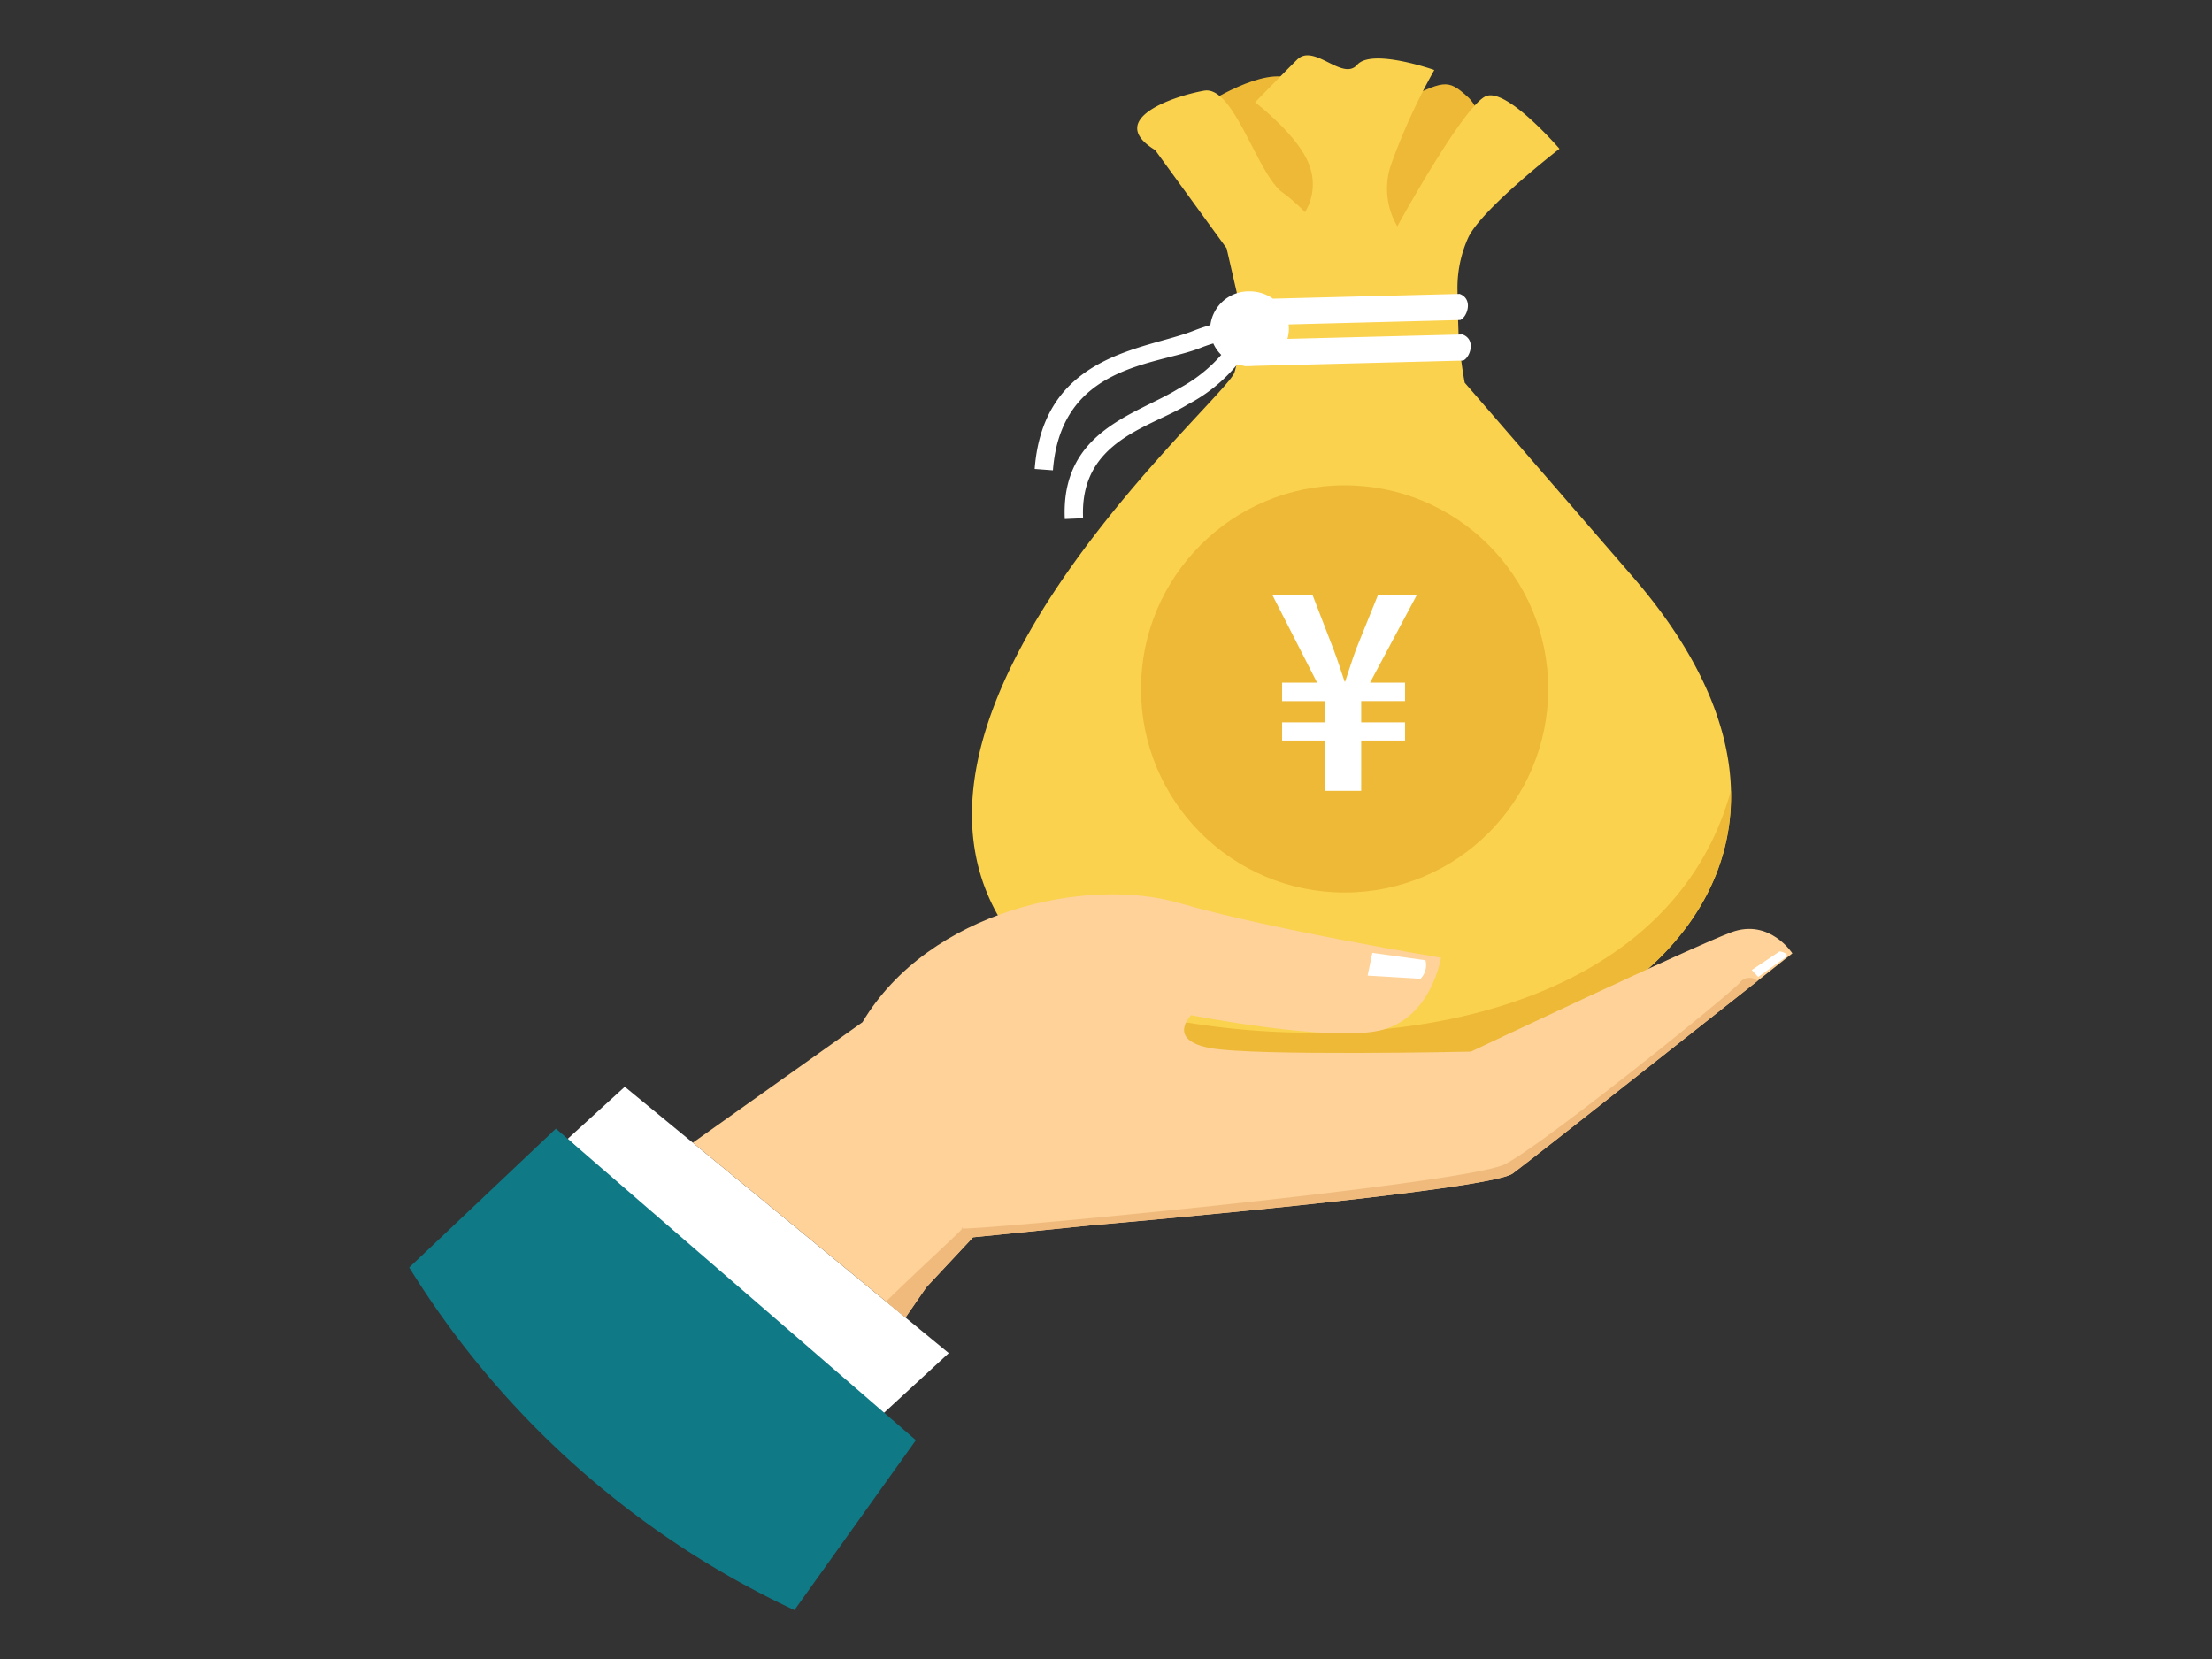
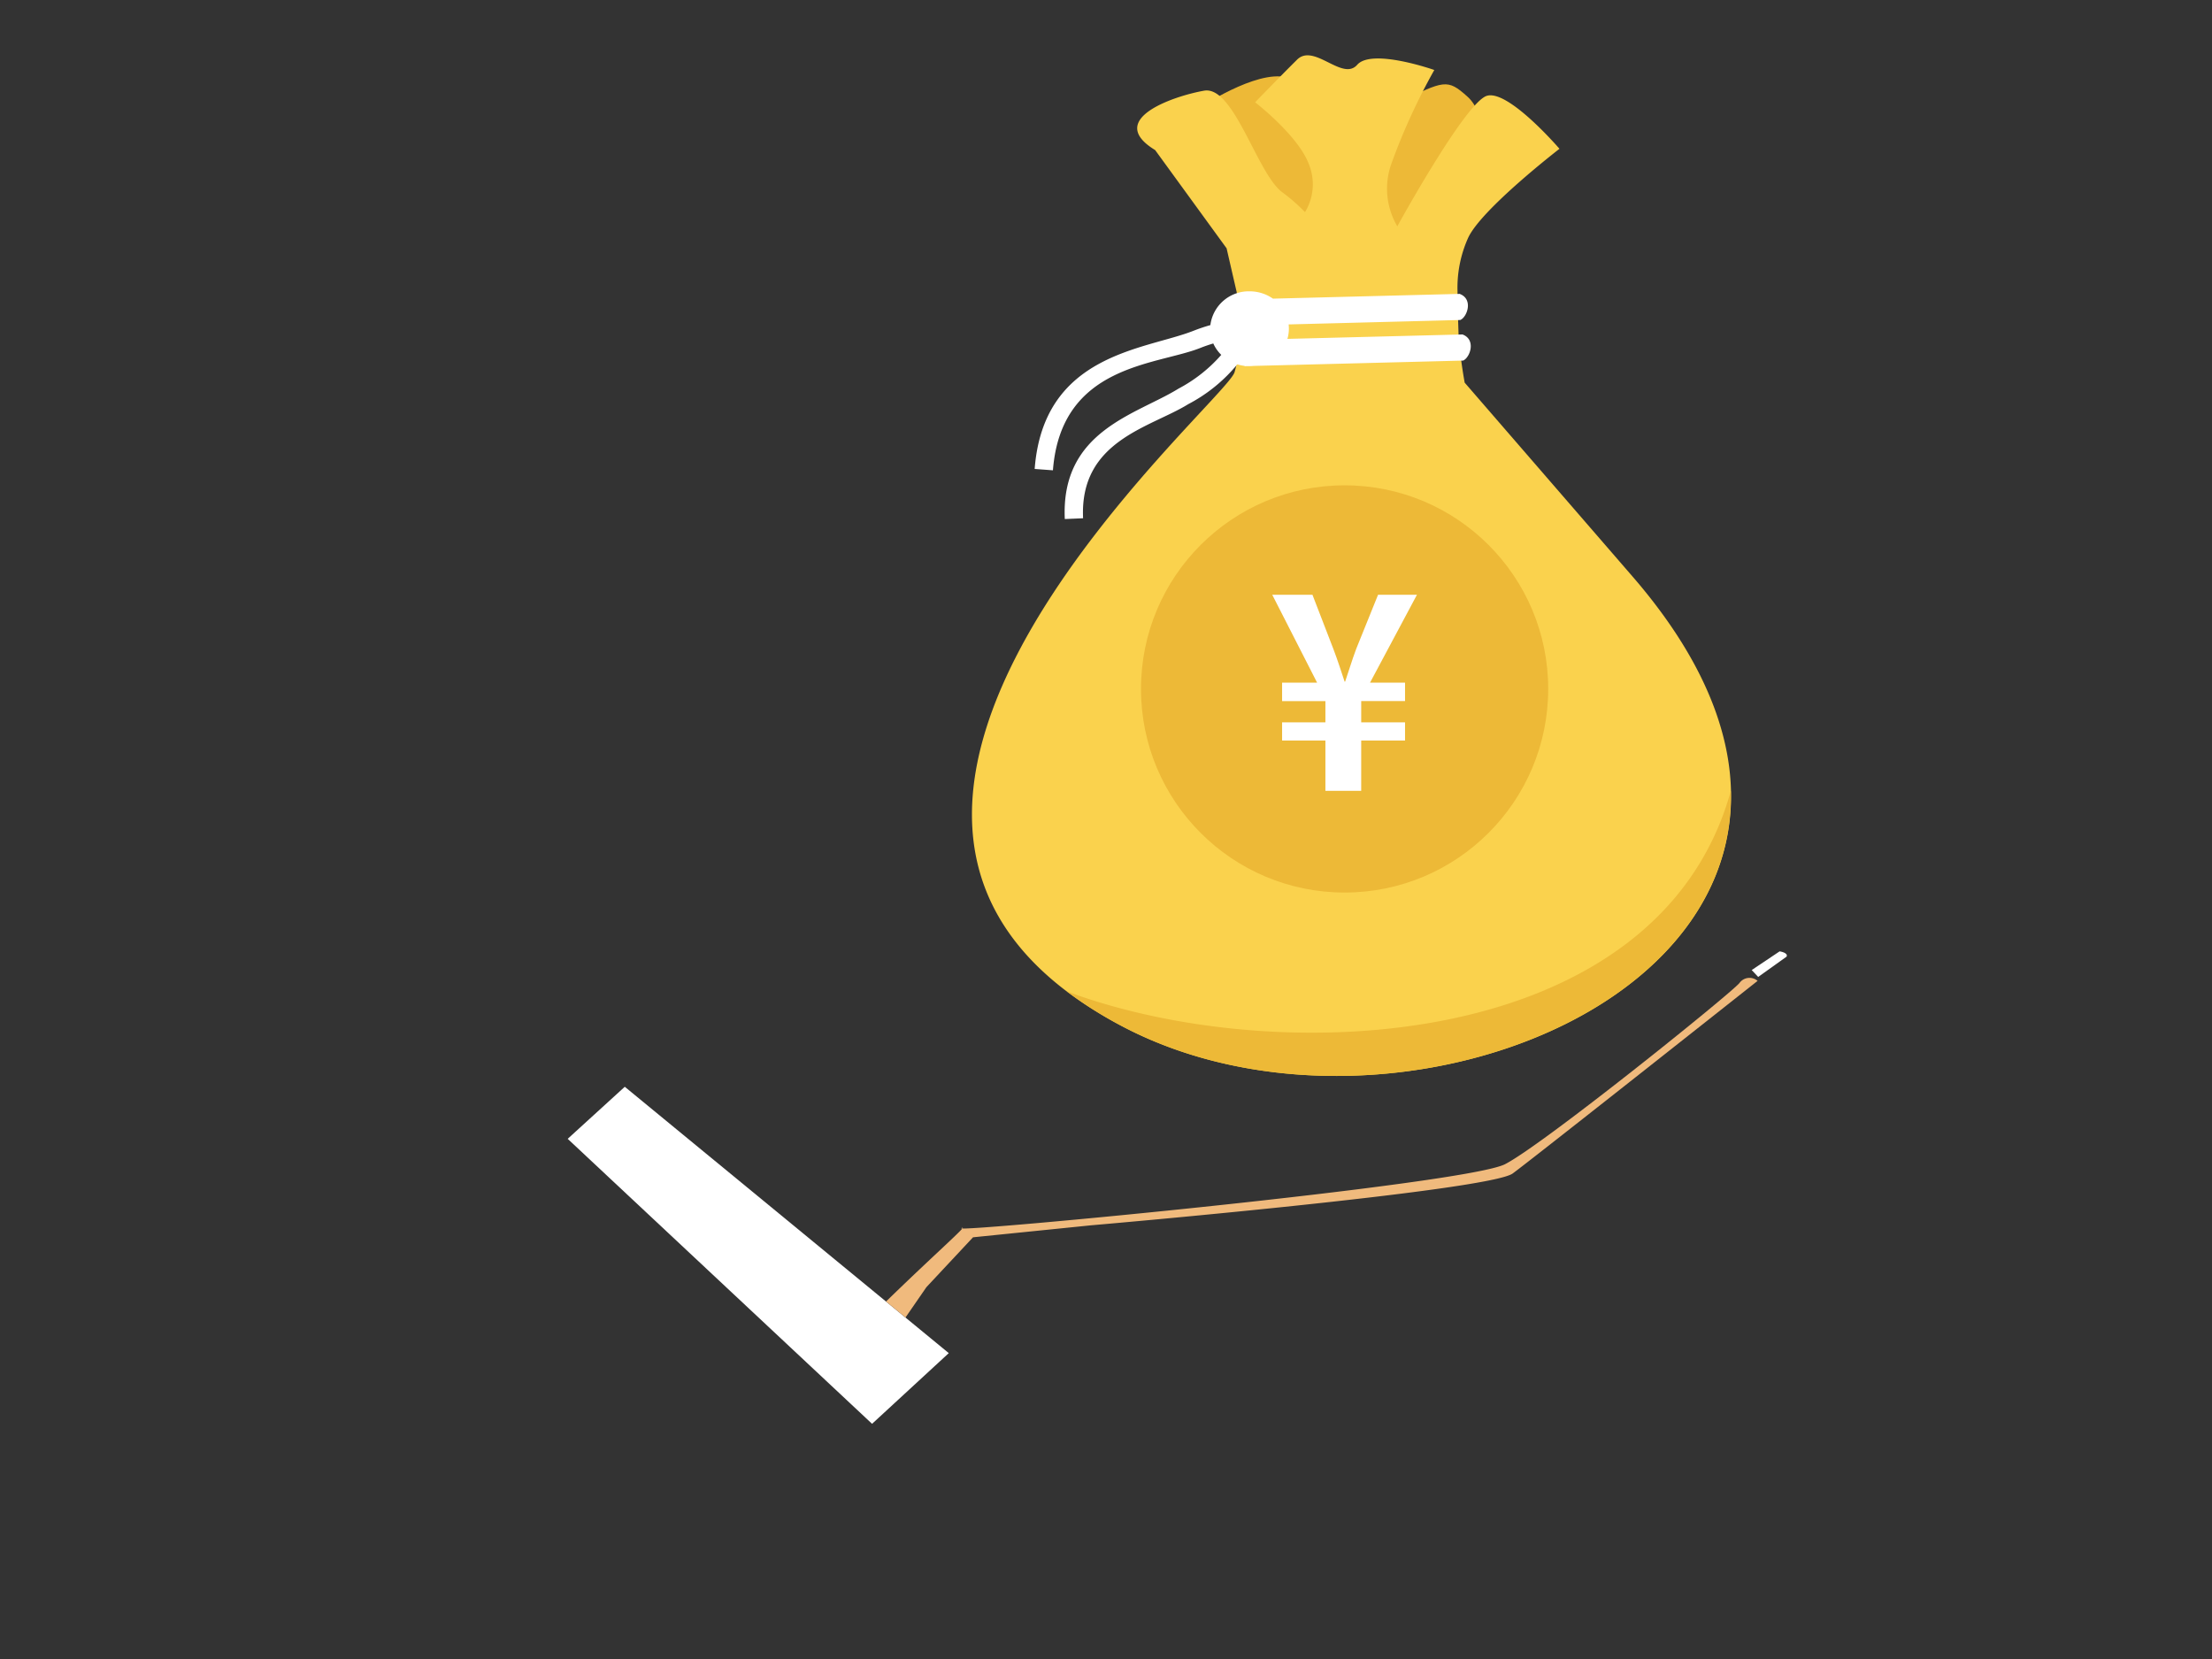
<svg xmlns="http://www.w3.org/2000/svg" width="200" height="150" viewBox="0 0 200 150">
  <rect x="0" y="0" width="200" height="150" fill="#333333" stroke="none" />
  <g id="benefits_02" transform="translate(-940 -2542)">
    <rect id="長方形_263" data-name="長方形 263" width="200" height="150" transform="translate(940 2542)" fill="none" />
    <g id="グループ_70" data-name="グループ 70" transform="translate(938.872 2502.068)">
      <path id="パス_476" data-name="パス 476" d="M261.618,54.138s4.85-3.377,7.868-3.2,6.586,4.387,10.7,2.375,4.391-2.195,6.221-.548,1.19,4.939,1.19,4.939L281.745,66.4l-7.684.915-10.886-6.5-1.556-6.679Z" transform="translate(-152.599 -4.097)" fill="#edb937" />
      <path id="パス_477" data-name="パス 477" d="M222.76,70.263a12.292,12.292,0,0,1-.488,3.33c-.88,2.863-45.45,40.508-10.176,59.121,27.274,14.39,74.9-7.475,46.162-40.659L243.083,74.531a42.352,42.352,0,0,1-.551-4.268c-.015-.6-.118-3.309-.095-3.912a10.986,10.986,0,0,1,.954-4.906c1.186-2.6,8.262-8.06,8.262-8.06s-4.614-5.373-6.562-4.791-8.1,11.8-8.1,11.8a6.7,6.7,0,0,1-.556-5.605,56.8,56.8,0,0,1,3.9-8.529s-5.638-1.988-6.971-.469-3.9-1.985-5.436-.465-3.794,3.855-3.794,3.855,3.794,2.921,4.819,5.492a4.847,4.847,0,0,1-.307,4.44,16.346,16.346,0,0,0-2.153-1.869c-2.257-1.869-4.306-9.581-6.971-9.113s-9.024,2.57-4.426,5.371l6.46,8.881s.65,2.832.915,3.971c.09.572.236,3.284.291,3.912Z" transform="translate(-109.524)" fill="#fad24d" />
      <g id="グループ_66" data-name="グループ 66" transform="translate(97.594 83.814)">
        <path id="パス_478" data-name="パス 478" d="M285.632,254.591c-6.525,23.616-40.783,25.3-60.03,18.136a36.281,36.281,0,0,0,4.976,3.142C252.057,287.2,286.142,276.048,285.632,254.591Z" transform="translate(-225.602 -226.97)" fill="#edb937" />
        <circle id="楕円形_17" data-name="楕円形 17" cx="18.409" cy="18.409" r="18.409" transform="translate(6.698)" fill="#edb937" />
      </g>
      <g id="グループ_67" data-name="グループ 67" transform="translate(52.456 66.272)">
        <path id="パス_479" data-name="パス 479" d="M216.412,128.255c.805-10.428,9.973-10.749,14.347-12.473a15.569,15.569,0,0,1,1.538-.518,3.494,3.494,0,0,1,3.542-3.055,3.675,3.675,0,0,1,2.116.662l16.878-.43c1.264.469.681,2.1.058,2.361l-15.519.4a3.337,3.337,0,0,1,.023.389,3.249,3.249,0,0,1-.133.918l15.829-.4c1.263.468.681,2.1.057,2.362l-18.932.482c-.125.012-.251.019-.379.019l-.18,0h-.017l-.235.007-.037-.031a3.728,3.728,0,0,1-.636-.136,14.363,14.363,0,0,1-4.436,3.6c-3.411,2.118-9.837,3.272-9.508,10.315l-1.653.072c-.375-8.012,6.491-9.438,10.287-11.795a13.508,13.508,0,0,0,3.86-3.049,3.372,3.372,0,0,1-.721-1.031c-.37.11-.775.246-1.2.416-3.975,1.568-12.558,1.485-13.3,11.052l-1.653-.122Z" transform="translate(-174.188 -112.209)" fill="#fff" />
        <path id="パス_480" data-name="パス 480" d="M88.462,338.95l29.294,24.082-6.935,6.392L83.3,343.656Z" transform="translate(-83.3 -267.028)" fill="#fff" />
      </g>
-       <path id="パス_481" data-name="パス 481" d="M162.936,284.879c8.324,2.415,23.675,4.941,23.675,4.941s-.867,5.518-5.514,6.58-17.077-1.377-17.077-1.377-2.266,2.228,1.731,2.971,23.568.32,23.568.32,20.091-9.519,23.549-10.794,5.512,1.91,5.512,1.91-23.119,18.305-25.282,19.9-38.14,4.692-38.14,4.692l-10.66,1.083-4.215,4.508-1.892,2.743L118.963,306.55,134.3,295.657c6.048-10.144,20.31-13.195,28.633-10.779Z" transform="translate(-55.194 -163.3)" fill="#fed298" />
      <path id="パス_482" data-name="パス 482" d="M252.845,308.158c-6.4,5.061-20.473,16.184-22.137,17.41-2.163,1.592-38.14,4.692-38.14,4.692l-10.66,1.083-4.215,4.508-1.892,2.743-1.758-1.445c4.4-4.287,7.6-7.069,6.813-6.63s45.609-3.95,49.163-5.791,20.451-15.457,21.193-16.385a1.119,1.119,0,0,1,1.633-.186h0Z" transform="translate(-92.803 -179.539)" fill="#f0ba7d" />
-       <path id="パス_483" data-name="パス 483" d="M38.128,363.431l13.261-12.554,32.55,28.17L72.959,394.41A81.561,81.561,0,0,1,38.128,363.431Z" transform="translate(0 -208.9)" fill="#0f7986" />
      <g id="グループ_68" data-name="グループ 68" transform="translate(124.782 125.95)">
-         <path id="パス_484" data-name="パス 484" d="M311.74,300.777l-.426,2.056,4.785.284a1.773,1.773,0,0,0,.447-1.673Z" transform="translate(-311.314 -300.641)" fill="#fff" />
-         <path id="パス_485" data-name="パス 485" d="M420.8,302.04l.587.621,2.567-1.835c.17-.366-.63-.477-.63-.477Z" transform="translate(-386.072 -300.349)" fill="#fff" />
+         <path id="パス_485" data-name="パス 485" d="M420.8,302.04l.587.621,2.567-1.835c.17-.366-.63-.477-.63-.477" transform="translate(-386.072 -300.349)" fill="#fff" />
      </g>
      <g id="グループ_69" data-name="グループ 69" transform="translate(116.158 93.707)">
        <path id="パス_486" data-name="パス 486" d="M292.171,216.429h-3.236V211.88h-3.916v-1.641h3.916v-1.923h-3.916v-1.665h3.166l-4.057-7.95h3.635l1.9,4.924c.4,1.055.727,2.087,1.008,2.931h.047c.281-.8.61-1.923,1.008-2.978l1.97-4.878h3.517l-4.244,7.95h3.166v1.665h-3.963v1.923h3.963v1.641h-3.963Z" transform="translate(-284.127 -198.701)" fill="#fff" />
      </g>
    </g>
  </g>
</svg>